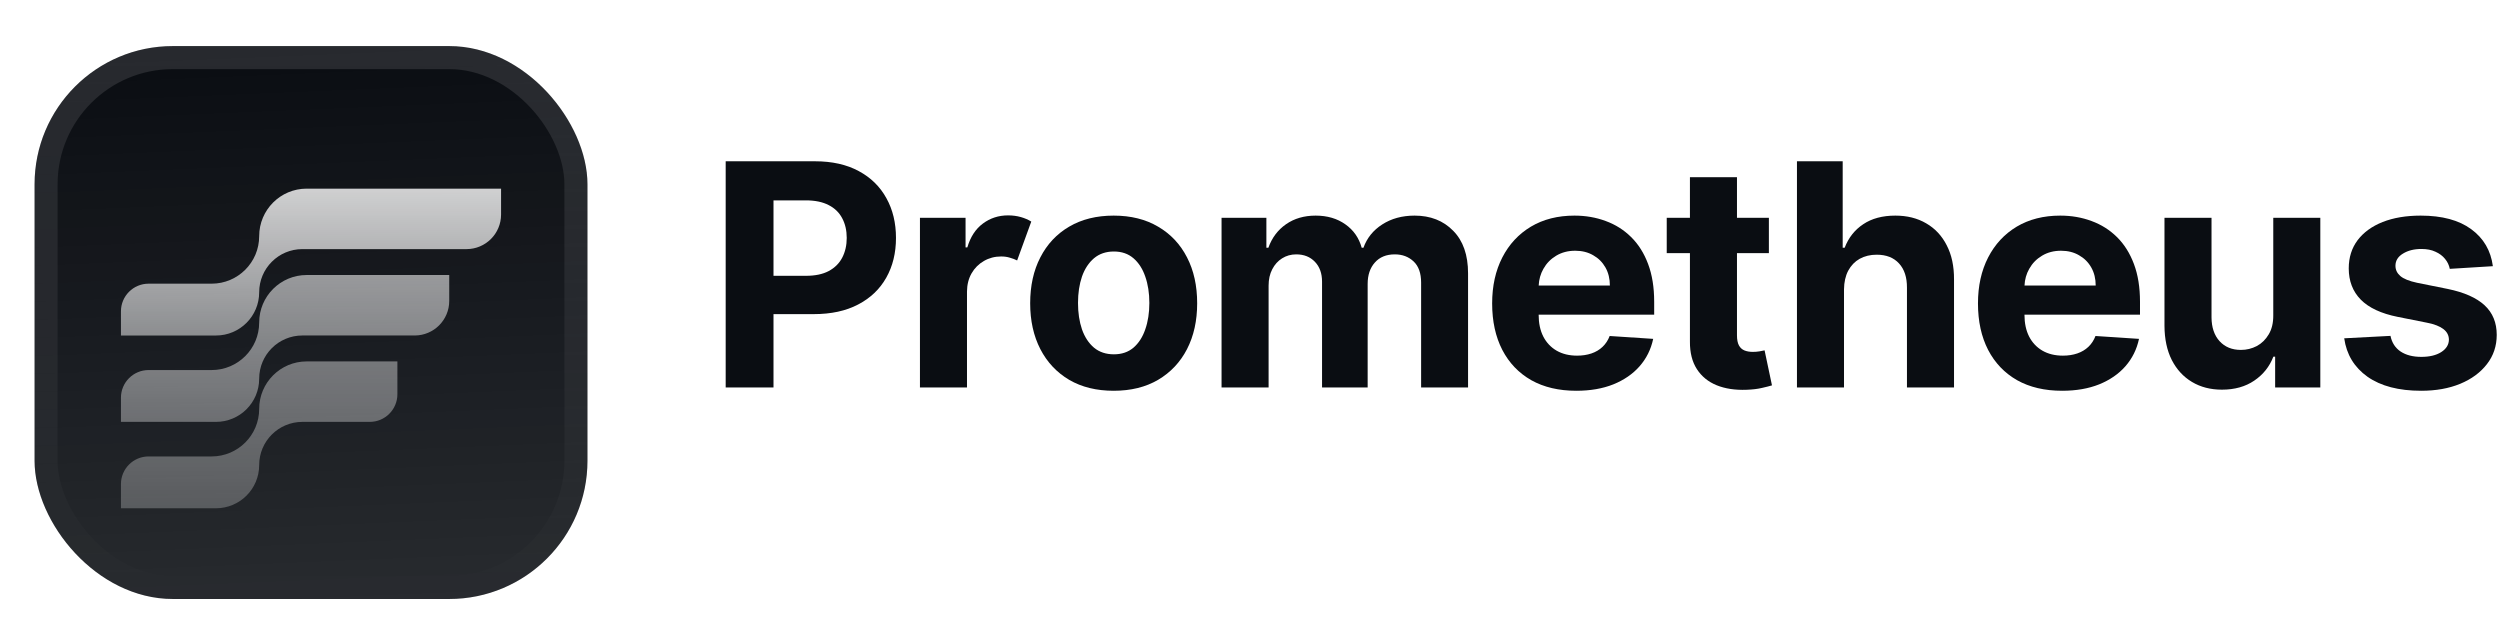
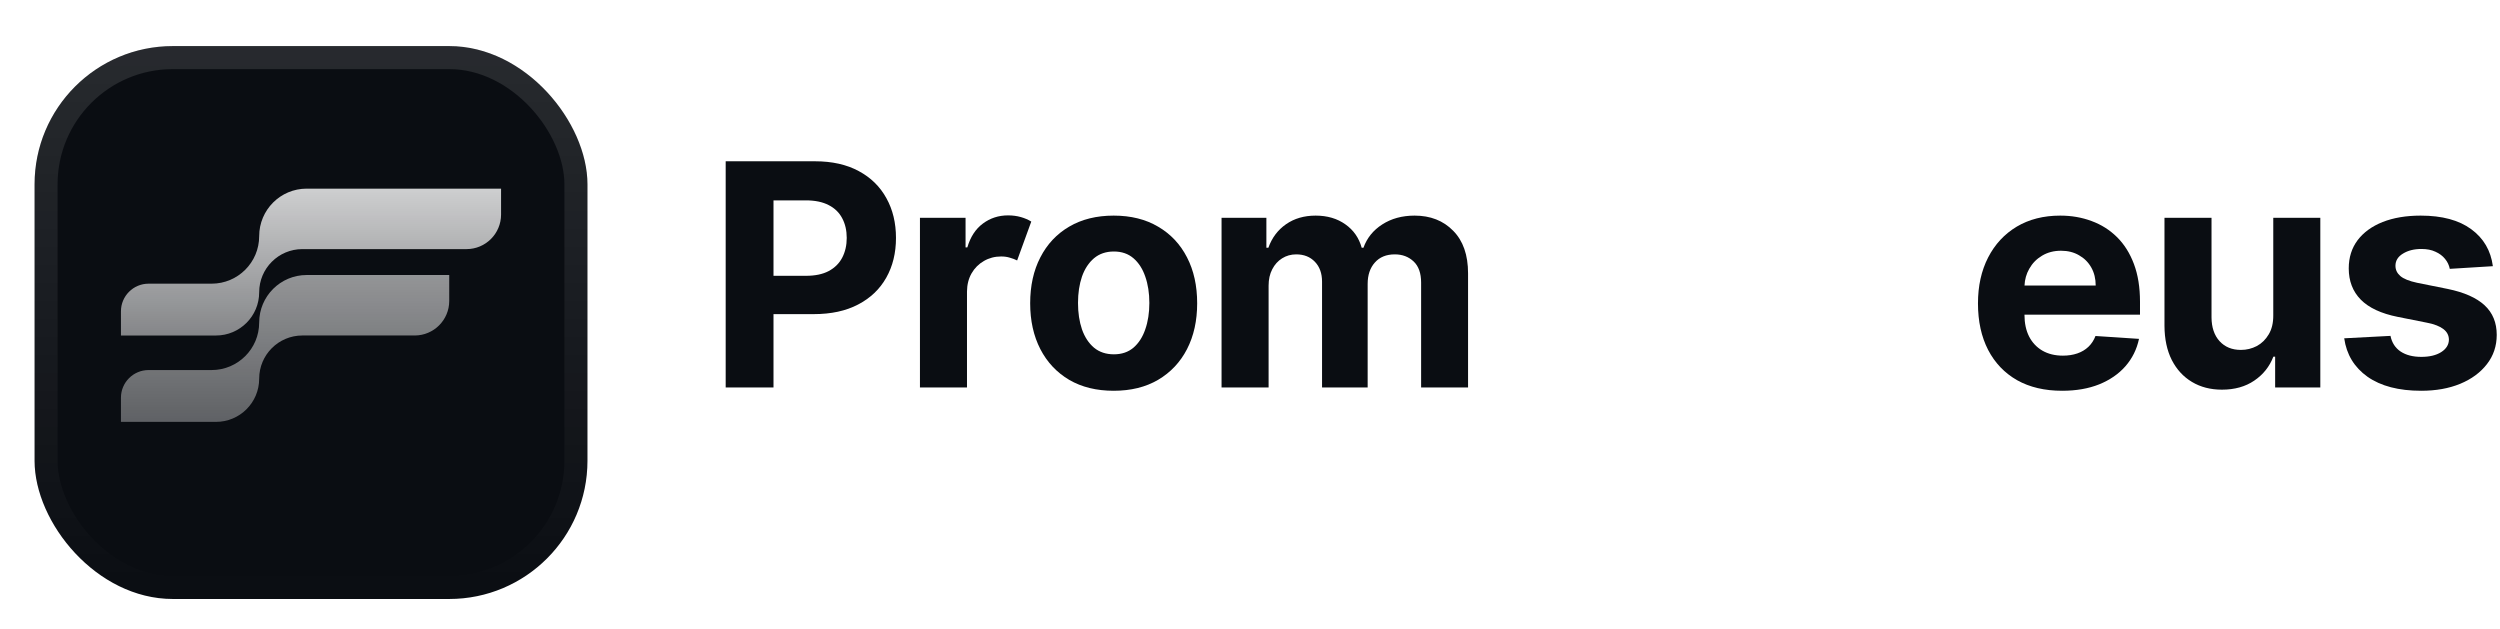
<svg xmlns="http://www.w3.org/2000/svg" width="143" height="36" viewBox="0 0 143 36" fill="none">
  <g filter="url(#filter0_ddiii_26_12335)">
    <g clip-path="url(#clip0_26_12335)">
      <rect x="1.977" width="31.626" height="31.626" rx="7.907" fill="#0A0D12" />
-       <rect width="31.626" height="31.626" transform="translate(1.977)" fill="url(#paint0_linear_26_12335)" />
      <g filter="url(#filter1_d_26_12335)">
        <path d="M12.106 12.108H8.5C7.626 12.108 6.918 12.816 6.918 13.689V15.073H12.354C13.718 15.073 14.825 13.966 14.825 12.602C14.825 11.237 15.931 10.131 17.295 10.131H26.684C27.776 10.131 28.661 9.246 28.661 8.154V6.672H17.542C16.041 6.672 14.825 7.889 14.825 9.39C14.825 10.891 13.607 12.108 12.106 12.108Z" fill="url(#paint1_linear_26_12335)" />
        <path opacity="0.7" d="M12.106 17.049H8.5C7.626 17.049 6.918 17.757 6.918 18.63V20.014H12.354C13.718 20.014 14.825 18.908 14.825 17.543C14.825 16.179 15.931 15.072 17.295 15.072H23.719C24.811 15.072 25.696 14.187 25.696 13.096V11.613H17.542C16.041 11.613 14.825 12.83 14.825 14.331C14.825 15.832 13.607 17.049 12.106 17.049Z" fill="url(#paint2_linear_26_12335)" />
-         <path opacity="0.5" d="M12.106 21.99H8.5C7.626 21.99 6.918 22.698 6.918 23.572V24.955H12.354C13.718 24.955 14.825 23.849 14.825 22.485C14.825 21.12 15.931 20.014 17.295 20.014H21.15C22.023 20.014 22.731 19.306 22.731 18.433V16.555H17.542C16.041 16.555 14.825 17.771 14.825 19.273C14.825 20.774 13.607 21.99 12.106 21.99Z" fill="url(#paint3_linear_26_12335)" />
      </g>
    </g>
    <rect x="2.635" y="0.659" width="30.308" height="30.308" rx="7.248" stroke="url(#paint4_linear_26_12335)" stroke-width="1.318" />
  </g>
  <path fill-rule="evenodd" clip-rule="evenodd" d="M49.121 9.787C48.431 9.412 47.594 9.225 46.613 9.225H41.509V22.163H44.244V17.968H46.544C47.538 17.968 48.384 17.785 49.083 17.418C49.787 17.052 50.324 16.54 50.694 15.883C51.065 15.226 51.25 14.468 51.25 13.609C51.25 12.75 51.067 11.992 50.701 11.335C50.338 10.673 49.812 10.158 49.121 9.787ZM47.403 11.733C47.057 11.552 46.62 11.461 46.089 11.461H44.244V15.776H46.102C46.628 15.776 47.062 15.685 47.403 15.504C47.748 15.319 48.005 15.064 48.174 14.74C48.346 14.411 48.433 14.034 48.433 13.609C48.433 13.179 48.346 12.805 48.174 12.484C48.005 12.16 47.748 11.909 47.403 11.733Z" fill="#0A0D12" />
  <path d="M56.221 12.788C55.805 13.095 55.508 13.55 55.331 14.152H55.23V12.459H52.621V22.163H55.312V16.673C55.316 16.277 55.404 15.929 55.577 15.63C55.75 15.331 55.984 15.098 56.278 14.929C56.573 14.757 56.902 14.67 57.264 14.67C57.449 14.67 57.615 14.693 57.763 14.74C57.915 14.782 58.053 14.834 58.18 14.898L58.989 12.674C58.812 12.564 58.612 12.478 58.388 12.415C58.165 12.352 57.923 12.32 57.662 12.32C57.119 12.32 56.639 12.476 56.221 12.788Z" fill="#0A0D12" />
  <path fill-rule="evenodd" clip-rule="evenodd" d="M63.702 22.352C62.721 22.352 61.873 22.144 61.157 21.727C60.445 21.305 59.895 20.72 59.508 19.971C59.12 19.217 58.926 18.343 58.926 17.349C58.926 16.346 59.12 15.47 59.508 14.721C59.895 13.967 60.445 13.381 61.157 12.964C61.873 12.543 62.721 12.333 63.702 12.333C64.684 12.333 65.53 12.543 66.242 12.964C66.958 13.381 67.51 13.967 67.897 14.721C68.285 15.47 68.478 16.346 68.478 17.349C68.478 18.343 68.285 19.217 67.897 19.971C67.51 20.72 66.958 21.305 66.242 21.727C65.53 22.144 64.684 22.352 63.702 22.352ZM63.715 20.267C64.162 20.267 64.534 20.141 64.833 19.888C65.132 19.631 65.358 19.282 65.509 18.84C65.665 18.397 65.743 17.894 65.743 17.33C65.743 16.765 65.665 16.262 65.509 15.82C65.358 15.378 65.132 15.028 64.833 14.771C64.534 14.514 64.162 14.386 63.715 14.386C63.264 14.386 62.885 14.514 62.578 14.771C62.275 15.028 62.045 15.378 61.889 15.82C61.738 16.262 61.662 16.765 61.662 17.33C61.662 17.894 61.738 18.397 61.889 18.84C62.045 19.282 62.275 19.631 62.578 19.888C62.885 20.141 63.264 20.267 63.715 20.267Z" fill="#0A0D12" />
  <path d="M73.562 12.825C73.09 13.154 72.753 13.602 72.551 14.171H72.437V12.459H69.873V22.163H72.564V16.338C72.564 15.98 72.633 15.668 72.772 15.403C72.911 15.133 73.099 14.925 73.334 14.778C73.574 14.626 73.844 14.55 74.143 14.55C74.585 14.55 74.941 14.691 75.211 14.973C75.484 15.256 75.621 15.635 75.621 16.11V22.163H78.23V16.237C78.23 15.732 78.367 15.325 78.641 15.018C78.915 14.706 79.296 14.55 79.784 14.55C80.214 14.55 80.572 14.685 80.858 14.954C81.145 15.224 81.288 15.628 81.288 16.167V22.163H83.973V15.637C83.973 14.584 83.689 13.771 83.12 13.198C82.556 12.621 81.821 12.333 80.915 12.333C80.204 12.333 79.587 12.501 79.064 12.838C78.546 13.171 78.188 13.615 77.99 14.171H77.889C77.733 13.607 77.422 13.16 76.954 12.832C76.487 12.499 75.92 12.333 75.255 12.333C74.598 12.333 74.034 12.497 73.562 12.825Z" fill="#0A0D12" />
-   <path fill-rule="evenodd" clip-rule="evenodd" d="M90.165 22.352C89.167 22.352 88.308 22.15 87.588 21.746C86.871 21.337 86.32 20.76 85.932 20.015C85.545 19.265 85.351 18.378 85.351 17.355C85.351 16.357 85.545 15.481 85.932 14.727C86.32 13.973 86.865 13.386 87.569 12.964C88.276 12.543 89.106 12.333 90.058 12.333C90.698 12.333 91.294 12.436 91.845 12.642C92.401 12.845 92.886 13.15 93.298 13.558C93.715 13.967 94.04 14.481 94.271 15.1C94.503 15.715 94.619 16.435 94.619 17.26V17.999H88.011V18.006C88.011 18.486 88.099 18.901 88.276 19.25C88.457 19.6 88.712 19.869 89.04 20.059C89.369 20.248 89.759 20.343 90.209 20.343C90.508 20.343 90.782 20.301 91.031 20.217C91.279 20.133 91.492 20.006 91.668 19.838C91.845 19.669 91.98 19.463 92.073 19.219L94.562 19.383C94.436 19.981 94.177 20.503 93.785 20.95C93.397 21.392 92.896 21.737 92.281 21.986C91.671 22.23 90.965 22.352 90.165 22.352ZM88.282 15.378C88.119 15.665 88.029 15.983 88.013 16.332H92.085C92.085 15.944 92.001 15.601 91.833 15.302C91.664 15.003 91.431 14.769 91.132 14.601C90.837 14.428 90.493 14.342 90.102 14.342C89.693 14.342 89.331 14.436 89.015 14.626C88.704 14.811 88.459 15.062 88.282 15.378Z" fill="#0A0D12" />
-   <path d="M99.469 19.762C99.393 19.623 99.355 19.429 99.355 19.181V14.481H101.18V12.459H99.355V10.134H96.664V12.459H95.337V14.481H96.664V19.535C96.659 20.171 96.792 20.697 97.062 21.114C97.331 21.531 97.708 21.838 98.192 22.036C98.681 22.234 99.249 22.32 99.898 22.295C100.248 22.283 100.545 22.247 100.789 22.188C101.033 22.133 101.223 22.085 101.357 22.043L100.934 20.04C100.867 20.053 100.77 20.072 100.644 20.097C100.517 20.118 100.391 20.128 100.264 20.128C100.083 20.128 99.923 20.101 99.784 20.046C99.65 19.991 99.544 19.897 99.469 19.762Z" fill="#0A0D12" />
-   <path d="M105.717 15.485C105.562 15.78 105.482 16.136 105.477 16.553V22.163H102.786V9.225H105.402V14.171H105.515C105.734 13.598 106.088 13.15 106.577 12.825C107.065 12.497 107.678 12.333 108.415 12.333C109.089 12.333 109.676 12.48 110.178 12.775C110.683 13.066 111.075 13.485 111.353 14.032C111.635 14.575 111.774 15.226 111.77 15.984V22.163H109.078V16.464C109.083 15.866 108.931 15.401 108.623 15.068C108.32 14.736 107.895 14.569 107.347 14.569C106.981 14.569 106.657 14.647 106.374 14.803C106.097 14.959 105.878 15.186 105.717 15.485Z" fill="#0A0D12" />
  <path fill-rule="evenodd" clip-rule="evenodd" d="M115.376 21.746C116.096 22.15 116.956 22.352 117.954 22.352C118.754 22.352 119.459 22.23 120.07 21.986C120.685 21.737 121.186 21.392 121.574 20.95C121.965 20.503 122.224 19.981 122.351 19.383L119.862 19.219C119.769 19.463 119.634 19.669 119.457 19.838C119.28 20.006 119.068 20.133 118.819 20.217C118.571 20.301 118.297 20.343 117.998 20.343C117.547 20.343 117.158 20.248 116.829 20.059C116.501 19.869 116.246 19.6 116.065 19.25C115.888 18.901 115.8 18.486 115.8 18.006V17.999H122.408V17.26C122.408 16.435 122.292 15.715 122.06 15.1C121.828 14.481 121.504 13.967 121.087 13.558C120.674 13.15 120.19 12.845 119.634 12.642C119.082 12.436 118.487 12.333 117.846 12.333C116.895 12.333 116.065 12.543 115.357 12.964C114.654 13.386 114.109 13.973 113.721 14.727C113.334 15.481 113.14 16.357 113.14 17.355C113.14 18.378 113.334 19.265 113.721 20.015C114.109 20.76 114.66 21.337 115.376 21.746ZM115.802 16.332C115.818 15.983 115.908 15.665 116.071 15.378C116.248 15.062 116.492 14.811 116.804 14.626C117.12 14.436 117.482 14.342 117.891 14.342C118.282 14.342 118.626 14.428 118.92 14.601C119.219 14.769 119.453 15.003 119.622 15.302C119.79 15.601 119.874 15.944 119.874 16.332H115.802Z" fill="#0A0D12" />
  <path d="M129.772 19.124C129.948 18.829 130.035 18.465 130.031 18.031V12.459H132.722V22.163H130.138V20.4H130.037C129.818 20.969 129.454 21.426 128.944 21.771C128.439 22.116 127.822 22.289 127.093 22.289C126.444 22.289 125.874 22.142 125.381 21.847C124.888 21.552 124.503 21.133 124.225 20.59C123.951 20.046 123.812 19.396 123.808 18.637V12.459H126.499V18.157C126.503 18.73 126.657 19.183 126.96 19.516C127.264 19.848 127.67 20.015 128.18 20.015C128.504 20.015 128.807 19.941 129.089 19.794C129.371 19.642 129.599 19.419 129.772 19.124Z" fill="#0A0D12" />
  <path d="M140.128 15.378L142.592 15.226C142.474 14.333 142.062 13.628 141.354 13.11C140.651 12.592 139.686 12.333 138.461 12.333C137.631 12.333 136.907 12.455 136.287 12.699C135.673 12.943 135.195 13.291 134.853 13.742C134.517 14.192 134.348 14.729 134.348 15.352C134.348 16.077 134.578 16.673 135.037 17.14C135.5 17.608 136.205 17.936 137.153 18.126L138.833 18.461C139.255 18.545 139.566 18.667 139.768 18.827C139.971 18.983 140.074 19.183 140.078 19.427C140.074 19.718 139.926 19.956 139.636 20.141C139.349 20.322 138.97 20.413 138.499 20.413C138.018 20.413 137.625 20.312 137.317 20.109C137.01 19.903 136.816 19.604 136.736 19.212L134.089 19.351C134.22 20.278 134.664 21.011 135.422 21.55C136.184 22.085 137.208 22.352 138.492 22.352C139.335 22.352 140.078 22.219 140.722 21.954C141.371 21.685 141.88 21.31 142.251 20.83C142.626 20.349 142.813 19.791 142.813 19.155C142.813 18.456 142.582 17.892 142.118 17.462C141.655 17.033 140.952 16.721 140.008 16.527L138.252 16.174C137.802 16.077 137.484 15.948 137.298 15.788C137.113 15.628 137.02 15.432 137.02 15.201C137.02 14.91 137.164 14.679 137.45 14.506C137.736 14.329 138.088 14.241 138.505 14.241C138.817 14.241 139.084 14.293 139.307 14.399C139.535 14.5 139.718 14.636 139.857 14.809C139.996 14.978 140.086 15.167 140.128 15.378Z" fill="#0A0D12" />
  <defs>
    <filter id="filter0_ddiii_26_12335" x="-7.30157e-05" y="-1.977" width="35.579" height="37.557" filterUnits="userSpaceOnUse" color-interpolation-filters="sRGB">
      <feFlood flood-opacity="0" result="BackgroundImageFix" />
      <feColorMatrix in="SourceAlpha" type="matrix" values="0 0 0 0 0 0 0 0 0 0 0 0 0 0 0 0 0 0 127 0" result="hardAlpha" />
      <feOffset dy="0.659" />
      <feGaussianBlur stdDeviation="0.329" />
      <feComposite in2="hardAlpha" operator="out" />
      <feColorMatrix type="matrix" values="0 0 0 0 0.163 0 0 0 0 0.163 0 0 0 0 0.163 0 0 0 0.08 0" />
      <feBlend mode="normal" in2="BackgroundImageFix" result="effect1_dropShadow_26_12335" />
      <feColorMatrix in="SourceAlpha" type="matrix" values="0 0 0 0 0 0 0 0 0 0 0 0 0 0 0 0 0 0 127 0" result="hardAlpha" />
      <feMorphology radius="0.659" operator="erode" in="SourceAlpha" result="effect2_dropShadow_26_12335" />
      <feOffset dy="1.977" />
      <feGaussianBlur stdDeviation="1.318" />
      <feComposite in2="hardAlpha" operator="out" />
      <feColorMatrix type="matrix" values="0 0 0 0 0.165 0 0 0 0 0.165 0 0 0 0 0.165 0 0 0 0.14 0" />
      <feBlend mode="normal" in2="effect1_dropShadow_26_12335" result="effect2_dropShadow_26_12335" />
      <feBlend mode="normal" in="SourceGraphic" in2="effect2_dropShadow_26_12335" result="shape" />
      <feColorMatrix in="SourceAlpha" type="matrix" values="0 0 0 0 0 0 0 0 0 0 0 0 0 0 0 0 0 0 127 0" result="hardAlpha" />
      <feOffset dy="-1.977" />
      <feGaussianBlur stdDeviation="0.988" />
      <feComposite in2="hardAlpha" operator="arithmetic" k2="-1" k3="1" />
      <feColorMatrix type="matrix" values="0 0 0 0 0 0 0 0 0 0 0 0 0 0 0 0 0 0 0.1 0" />
      <feBlend mode="normal" in2="shape" result="effect3_innerShadow_26_12335" />
      <feColorMatrix in="SourceAlpha" type="matrix" values="0 0 0 0 0 0 0 0 0 0 0 0 0 0 0 0 0 0 127 0" result="hardAlpha" />
      <feOffset dy="1.977" />
      <feGaussianBlur stdDeviation="0.988" />
      <feComposite in2="hardAlpha" operator="arithmetic" k2="-1" k3="1" />
      <feColorMatrix type="matrix" values="0 0 0 0 1 0 0 0 0 1 0 0 0 0 1 0 0 0 0.1 0" />
      <feBlend mode="normal" in2="effect3_innerShadow_26_12335" result="effect4_innerShadow_26_12335" />
      <feColorMatrix in="SourceAlpha" type="matrix" values="0 0 0 0 0 0 0 0 0 0 0 0 0 0 0 0 0 0 127 0" result="hardAlpha" />
      <feMorphology radius="0.659" operator="erode" in="SourceAlpha" result="effect5_innerShadow_26_12335" />
      <feOffset />
      <feComposite in2="hardAlpha" operator="arithmetic" k2="-1" k3="1" />
      <feColorMatrix type="matrix" values="0 0 0 0 0 0 0 0 0 0 0 0 0 0 0 0 0 0 0.2 0" />
      <feBlend mode="normal" in2="effect4_innerShadow_26_12335" result="effect5_innerShadow_26_12335" />
    </filter>
    <filter id="filter1_d_26_12335" x="4.941" y="3.459" width="25.696" height="27.672" filterUnits="userSpaceOnUse" color-interpolation-filters="sRGB">
      <feFlood flood-opacity="0" result="BackgroundImageFix" />
      <feColorMatrix in="SourceAlpha" type="matrix" values="0 0 0 0 0 0 0 0 0 0 0 0 0 0 0 0 0 0 127 0" result="hardAlpha" />
      <feMorphology radius="0.988" operator="erode" in="SourceAlpha" result="effect1_dropShadow_26_12335" />
      <feOffset dy="1.482" />
      <feGaussianBlur stdDeviation="1.482" />
      <feComposite in2="hardAlpha" operator="out" />
      <feColorMatrix type="matrix" values="0 0 0 0 0.141 0 0 0 0 0.141 0 0 0 0 0.141 0 0 0 0.1 0" />
      <feBlend mode="normal" in2="BackgroundImageFix" result="effect1_dropShadow_26_12335" />
      <feBlend mode="normal" in="SourceGraphic" in2="effect1_dropShadow_26_12335" result="shape" />
    </filter>
    <linearGradient id="paint0_linear_26_12335" x1="15.813" y1="3.92722e-07" x2="17.131" y2="31.626" gradientUnits="userSpaceOnUse">
      <stop stop-color="white" stop-opacity="0" />
      <stop offset="1" stop-color="white" stop-opacity="0.12" />
    </linearGradient>
    <linearGradient id="paint1_linear_26_12335" x1="17.79" y1="6.672" x2="17.79" y2="15.073" gradientUnits="userSpaceOnUse">
      <stop stop-color="white" stop-opacity="0.8" />
      <stop offset="1" stop-color="white" stop-opacity="0.5" />
    </linearGradient>
    <linearGradient id="paint2_linear_26_12335" x1="16.307" y1="11.613" x2="16.307" y2="20.014" gradientUnits="userSpaceOnUse">
      <stop stop-color="white" stop-opacity="0.8" />
      <stop offset="1" stop-color="white" stop-opacity="0.5" />
    </linearGradient>
    <linearGradient id="paint3_linear_26_12335" x1="14.825" y1="16.555" x2="14.825" y2="24.955" gradientUnits="userSpaceOnUse">
      <stop stop-color="white" stop-opacity="0.8" />
      <stop offset="1" stop-color="white" stop-opacity="0.5" />
    </linearGradient>
    <linearGradient id="paint4_linear_26_12335" x1="17.79" y1="0" x2="17.79" y2="31.626" gradientUnits="userSpaceOnUse">
      <stop stop-color="white" stop-opacity="0.12" />
      <stop offset="1" stop-color="white" stop-opacity="0" />
    </linearGradient>
    <clipPath id="clip0_26_12335">
      <rect x="1.977" width="31.626" height="31.626" rx="7.907" fill="white" />
    </clipPath>
  </defs>
</svg>